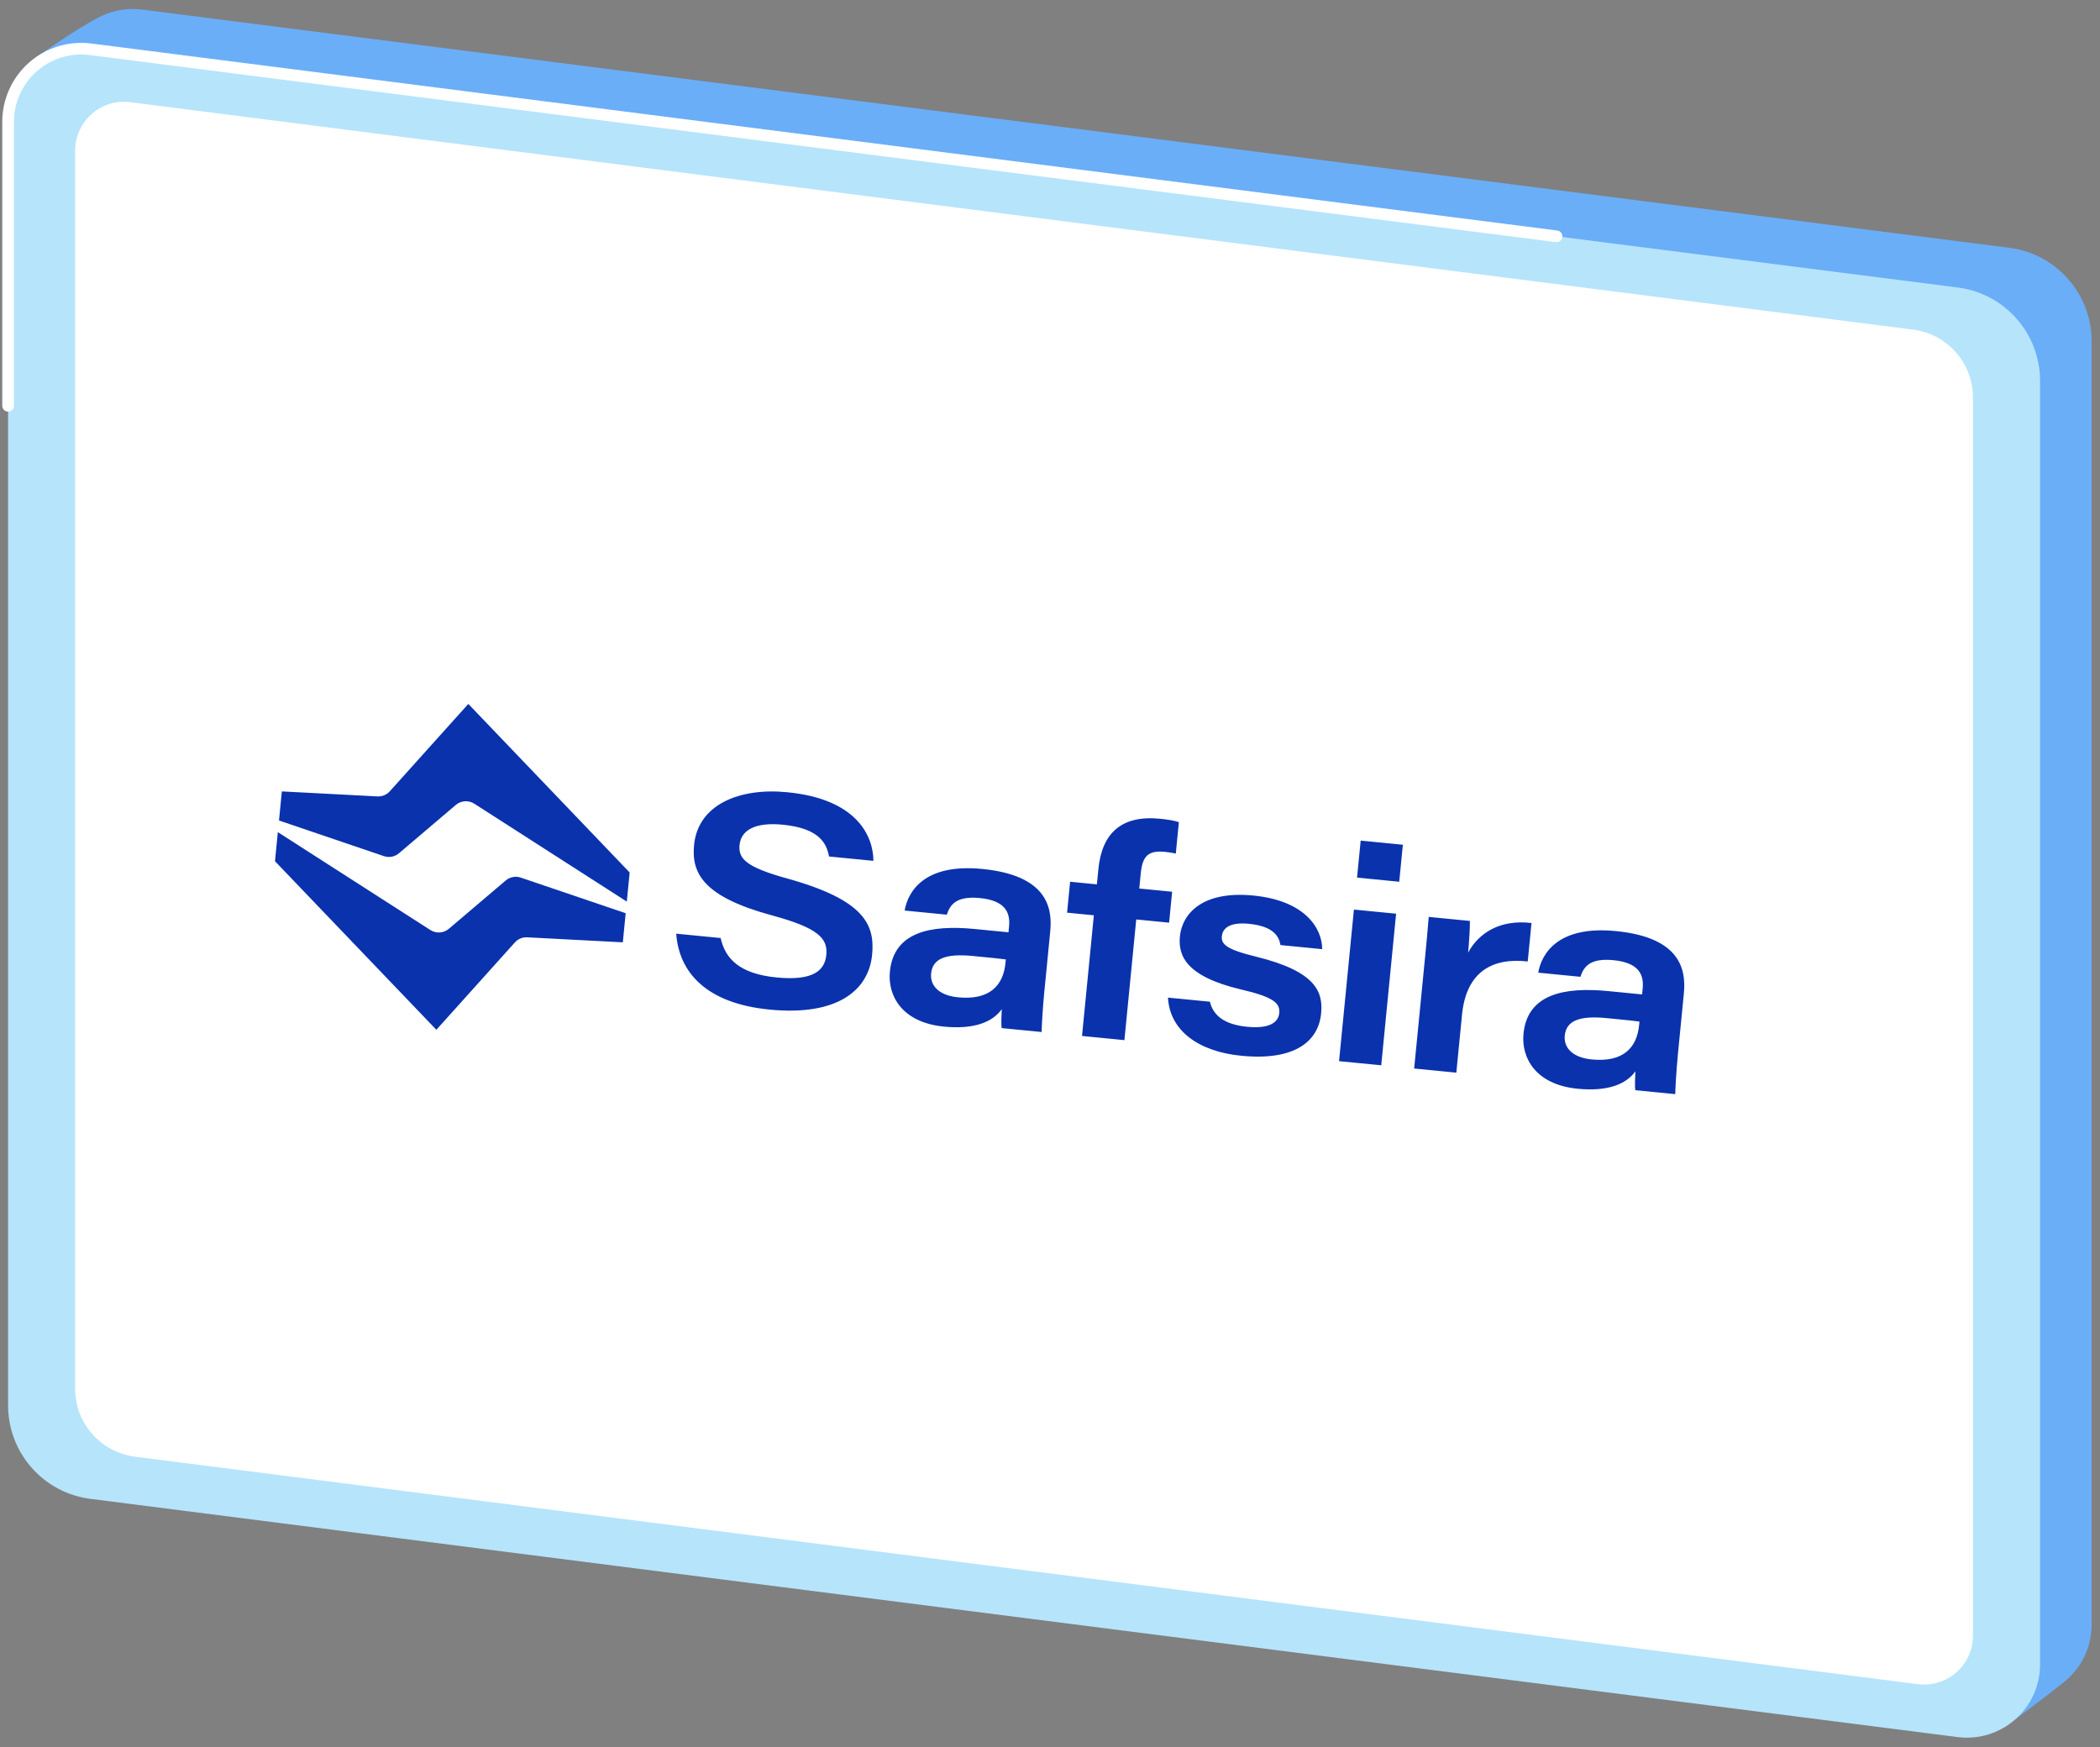
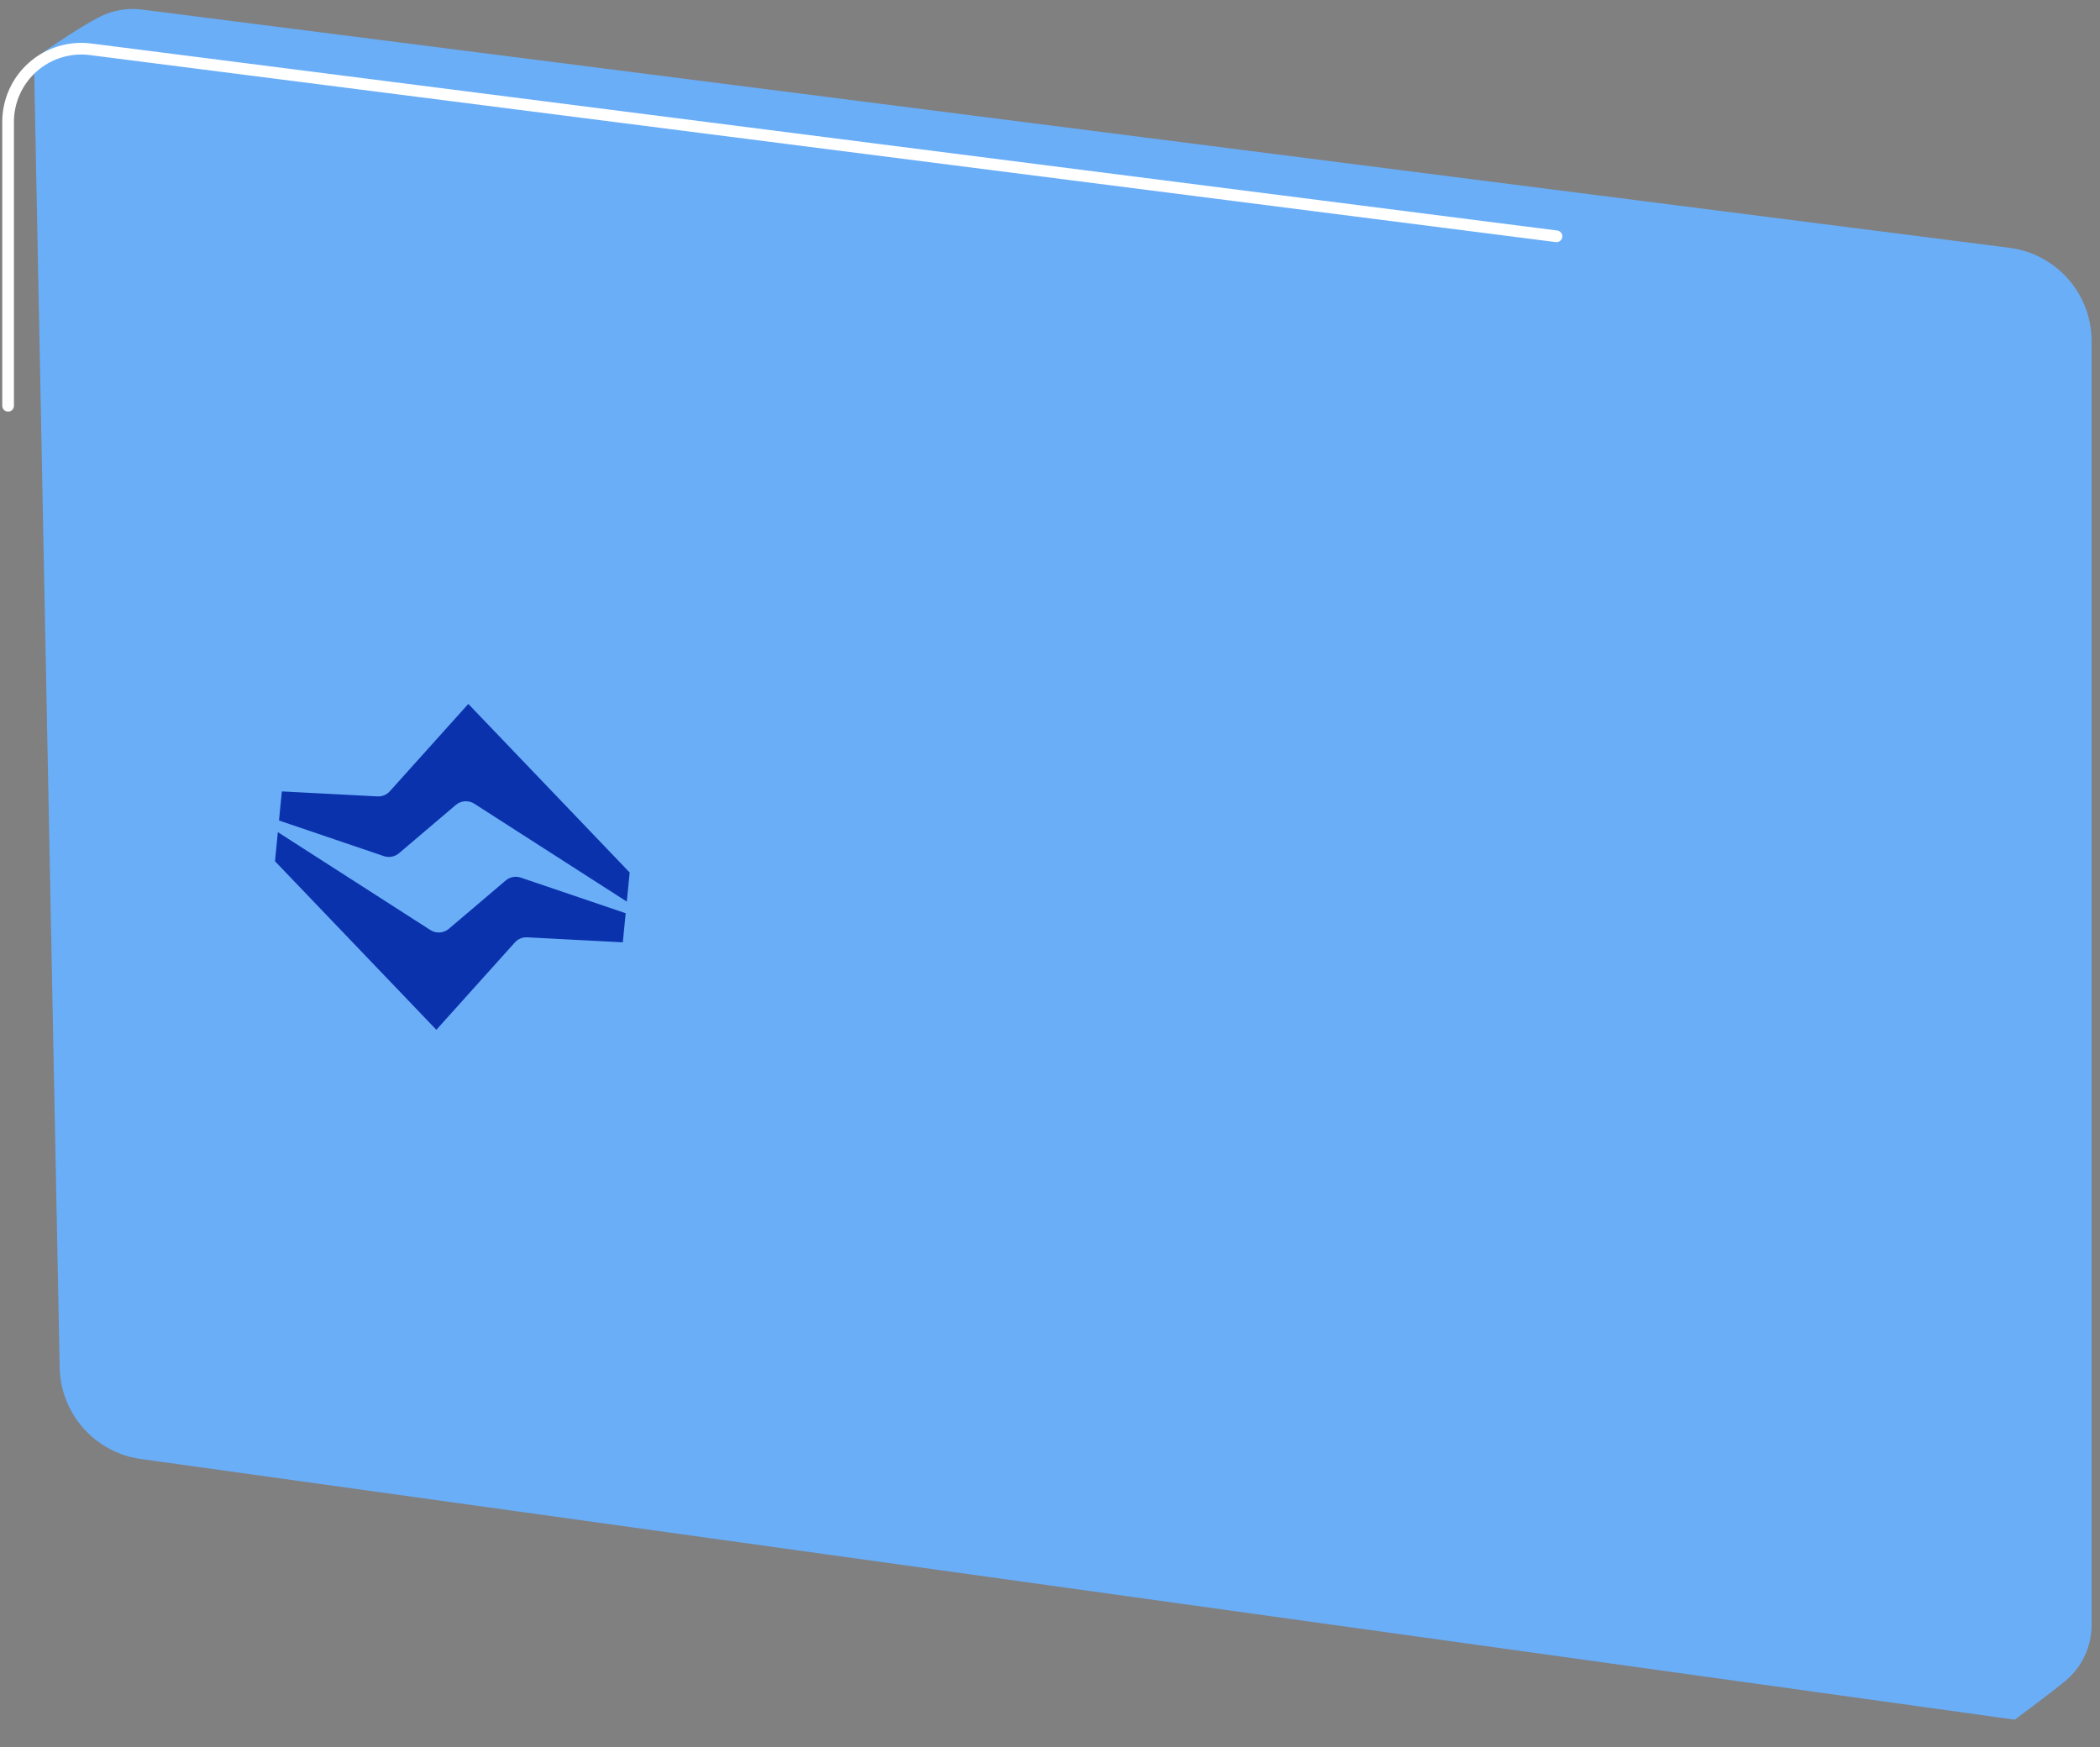
<svg xmlns="http://www.w3.org/2000/svg" width="137" height="114" viewBox="0 0 137 114" fill="none">
  <rect x="0" y="0" width="137" height="114" fill="#808080" stroke="none" />
  <path d="M131.439 112.202L9.258 95.203C6.19 94.811 3.892 92.2 3.892 89.106L2.215 3.844C2.215 3.844 5.001 1.835 6.579 1.066C7.381 0.673 8.307 0.502 9.269 0.625L131.087 16.168C134.155 16.559 136.453 19.171 136.453 22.264V106.007C136.453 107.506 135.769 108.827 134.71 109.698C133.735 110.5 131.439 112.202 131.439 112.202Z" fill="#6AAEF8" />
-   <path d="M127.712 113.336L5.894 97.793C2.826 97.402 0.528 94.79 0.528 91.696V7.953C0.528 5.075 3.053 2.852 5.906 3.215L127.723 18.758C130.791 19.149 133.09 21.761 133.09 24.854V108.597C133.09 111.476 130.564 113.699 127.712 113.336Z" fill="#B6E4FB" />
  <path d="M0.528 26.857C0.317 26.857 0.147 26.685 0.147 26.476V7.953C0.147 6.472 0.784 5.061 1.895 4.083C3.005 3.104 4.486 2.65 5.954 2.838L101.592 15.04C101.8 15.067 101.948 15.258 101.921 15.466C101.895 15.676 101.703 15.822 101.496 15.796L5.858 3.593C4.606 3.432 3.345 3.82 2.399 4.655C1.452 5.489 0.909 6.691 0.909 7.953V26.476C0.909 26.686 0.739 26.857 0.529 26.857H0.528Z" fill="white" />
-   <path d="M125.121 109.883L8.804 95.043C6.572 94.758 4.901 92.859 4.901 90.609V9.831C4.901 7.909 6.587 6.424 8.493 6.667L124.81 21.507C127.04 21.792 128.713 23.691 128.713 25.941V106.719C128.713 108.641 127.026 110.126 125.121 109.883Z" fill="white" />
-   <path d="M47.014 61.203C47.313 62.555 48.249 63.538 50.664 63.775C53.08 64.012 53.809 63.304 53.907 62.301C54.012 61.235 53.401 60.545 50.349 59.721C45.863 58.503 45.1 56.961 45.28 55.127C45.537 52.513 48.201 51.379 51.365 51.69C56 52.144 56.973 54.636 56.98 56.166L54.084 55.883C53.937 55.106 53.538 54.05 51.071 53.808C49.359 53.641 48.348 54.102 48.247 55.137C48.159 56.028 48.674 56.578 51.38 57.325C56.426 58.727 57.084 60.356 56.894 62.3C56.669 64.596 54.655 66.307 50.202 65.871C46.053 65.464 44.298 63.428 44.114 60.918L47.015 61.202L47.014 61.203ZM68.133 64.657C68.017 65.84 67.952 67.115 67.955 67.334L65.351 67.079C65.3 66.796 65.34 66.14 65.354 65.847C64.732 66.703 63.532 67.173 61.579 66.981C58.82 66.711 57.902 64.942 58.054 63.392C58.307 60.816 60.679 60.327 63.593 60.613L65.791 60.828L65.829 60.449C65.916 59.559 65.602 58.759 63.929 58.595C62.391 58.444 61.984 59.02 61.767 59.679L59.015 59.409C59.233 58.17 60.297 56.324 64.08 56.695C68.192 57.099 68.679 59.104 68.517 60.751L68.135 64.656L68.133 64.657ZM65.618 62.598C65.365 62.559 64.682 62.492 63.474 62.374C61.653 62.195 60.837 62.565 60.744 63.516C60.67 64.267 61.201 64.943 62.507 65.071C64.528 65.269 65.448 64.327 65.594 62.839L65.618 62.598ZM70.589 67.593L71.361 59.719L69.614 59.547L69.812 57.53L71.559 57.701L71.657 56.702C71.889 54.338 73.185 53.176 75.665 53.419C76.151 53.467 76.614 53.537 76.907 53.643L76.706 55.697C76.508 55.641 76.225 55.602 76.007 55.58C74.883 55.47 74.53 55.871 74.418 57.006L74.324 57.972L76.468 58.182L76.27 60.2L74.126 59.99L73.354 67.864L70.588 67.592L70.589 67.593ZM78.934 65.356C79.136 66.237 79.861 66.846 81.352 66.992C82.843 67.138 83.398 66.695 83.456 66.097C83.519 65.458 83.097 65.051 80.958 64.557C77.297 63.692 76.857 62.3 76.976 61.087C77.116 59.658 78.39 58.099 81.768 58.43C85.146 58.761 86.257 60.57 86.257 61.928L83.535 61.661C83.444 61.141 83.135 60.437 81.476 60.274C80.076 60.137 79.752 60.669 79.711 61.087C79.661 61.601 79.997 61.947 81.962 62.423C85.864 63.384 86.325 64.728 86.187 66.13C86.011 67.925 84.493 69.228 80.982 68.884C78.196 68.611 76.31 67.249 76.197 65.089L78.933 65.357L78.934 65.356ZM88.768 54.845L91.52 55.115L91.283 57.53L88.531 57.26L88.768 54.845ZM88.327 59.345L91.079 59.615L90.109 69.505L87.357 69.236L88.327 59.345ZM92.963 62.514C93.051 61.62 93.139 60.719 93.207 59.824L95.892 60.087C95.907 60.424 95.84 61.505 95.777 62.151C96.496 60.839 97.883 59.983 99.912 60.222L99.666 62.731C97.399 62.476 95.658 63.361 95.379 66.21L95.008 69.986L92.257 69.716L92.963 62.514ZM109.47 68.71C109.354 69.894 109.288 71.168 109.292 71.388L106.688 71.132C106.637 70.849 106.677 70.194 106.691 69.9C106.069 70.757 104.868 71.226 102.916 71.035C100.157 70.764 99.238 68.996 99.39 67.446C99.643 64.87 102.015 64.38 104.929 64.666L107.127 64.882L107.164 64.502C107.252 63.612 106.937 62.812 105.264 62.648C103.727 62.497 103.32 63.073 103.103 63.732L100.351 63.462C100.569 62.223 101.633 60.378 105.416 60.749C109.528 61.152 110.015 63.157 109.853 64.805L109.471 68.709L109.47 68.71ZM106.955 66.652C106.702 66.613 106.019 66.546 104.811 66.427C102.99 66.249 102.176 66.618 102.082 67.569C102.009 68.32 102.539 68.996 103.845 69.124C105.866 69.323 106.786 68.381 106.932 66.892L106.956 66.652L106.955 66.652Z" fill="#0A32AD" />
  <path d="M41.078 56.927L40.892 58.826L30.947 52.441C30.572 52.197 30.078 52.229 29.736 52.519L26.027 55.672C25.755 55.902 25.381 55.973 25.042 55.858L18.201 53.534L18.387 51.636L24.605 51.961C24.923 51.983 25.232 51.856 25.44 51.617L30.552 45.928L41.078 56.927ZM17.94 56.192L18.126 54.293L28.071 60.677C28.447 60.922 28.941 60.89 29.282 60.6L32.992 57.447C33.263 57.217 33.638 57.146 33.977 57.261L40.818 59.584L40.632 61.482L34.413 61.157C34.096 61.135 33.787 61.261 33.579 61.501L28.467 67.189L17.94 56.192Z" fill="#0A32AD" />
</svg>